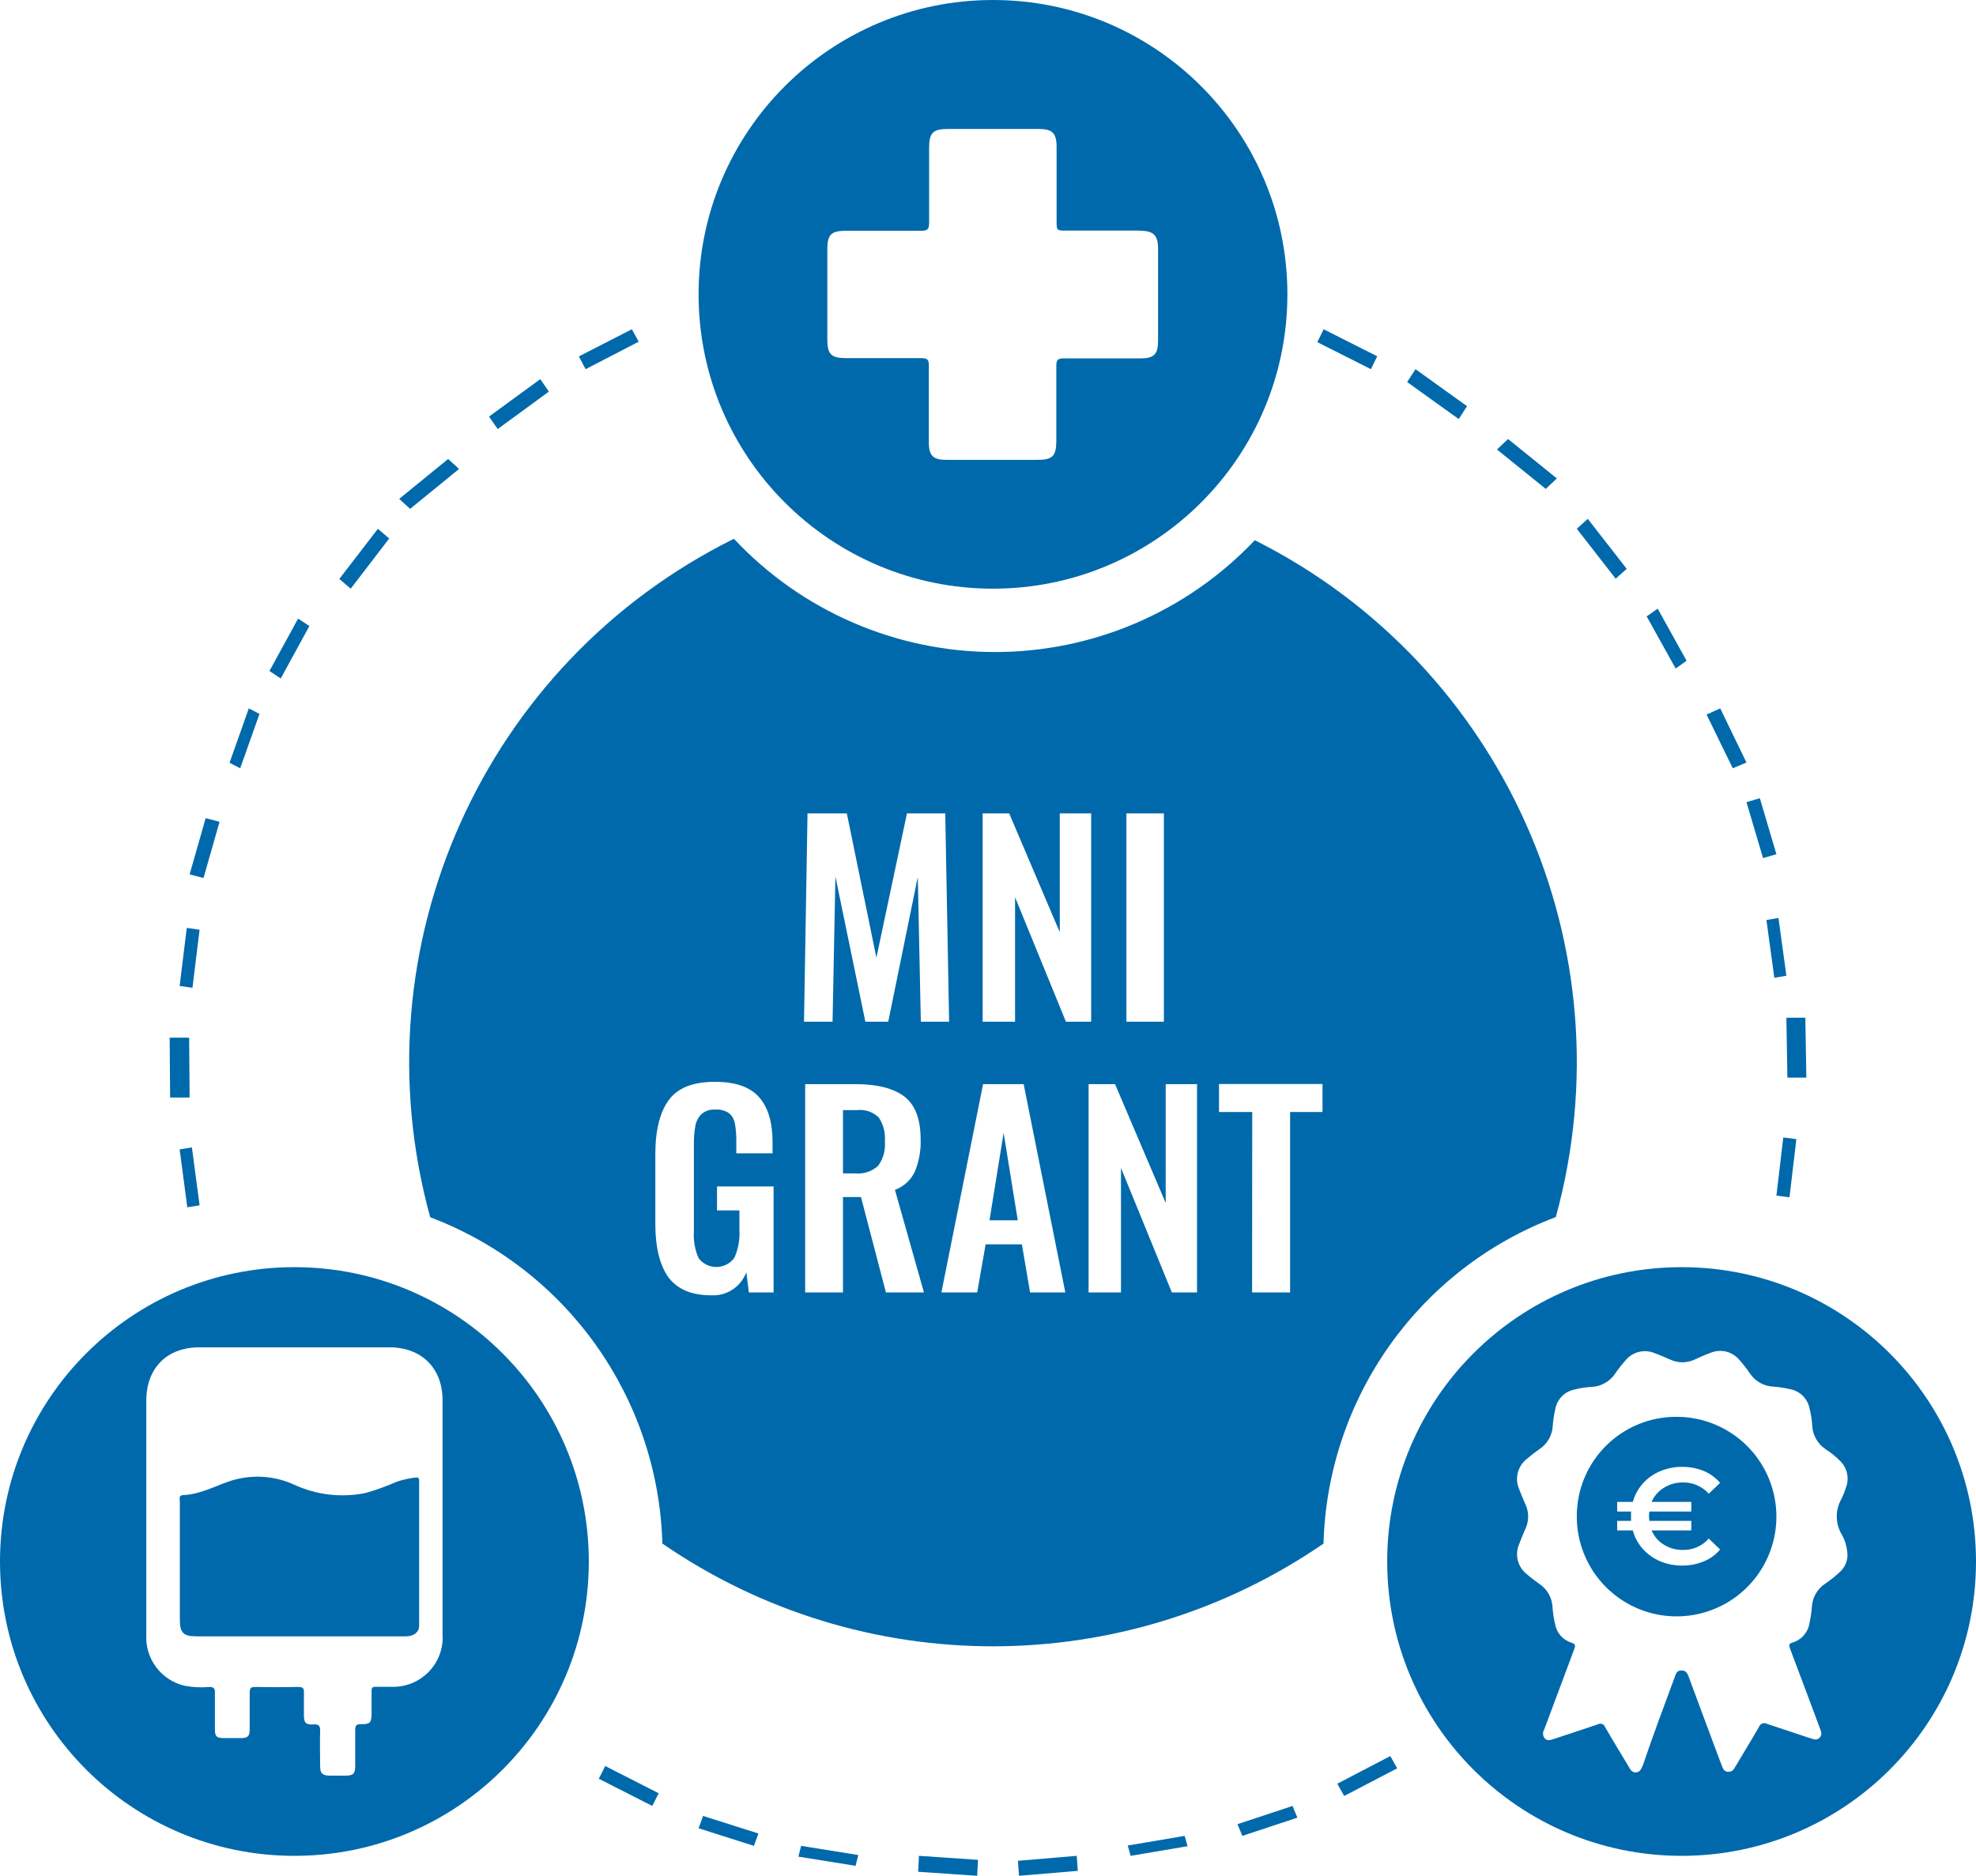
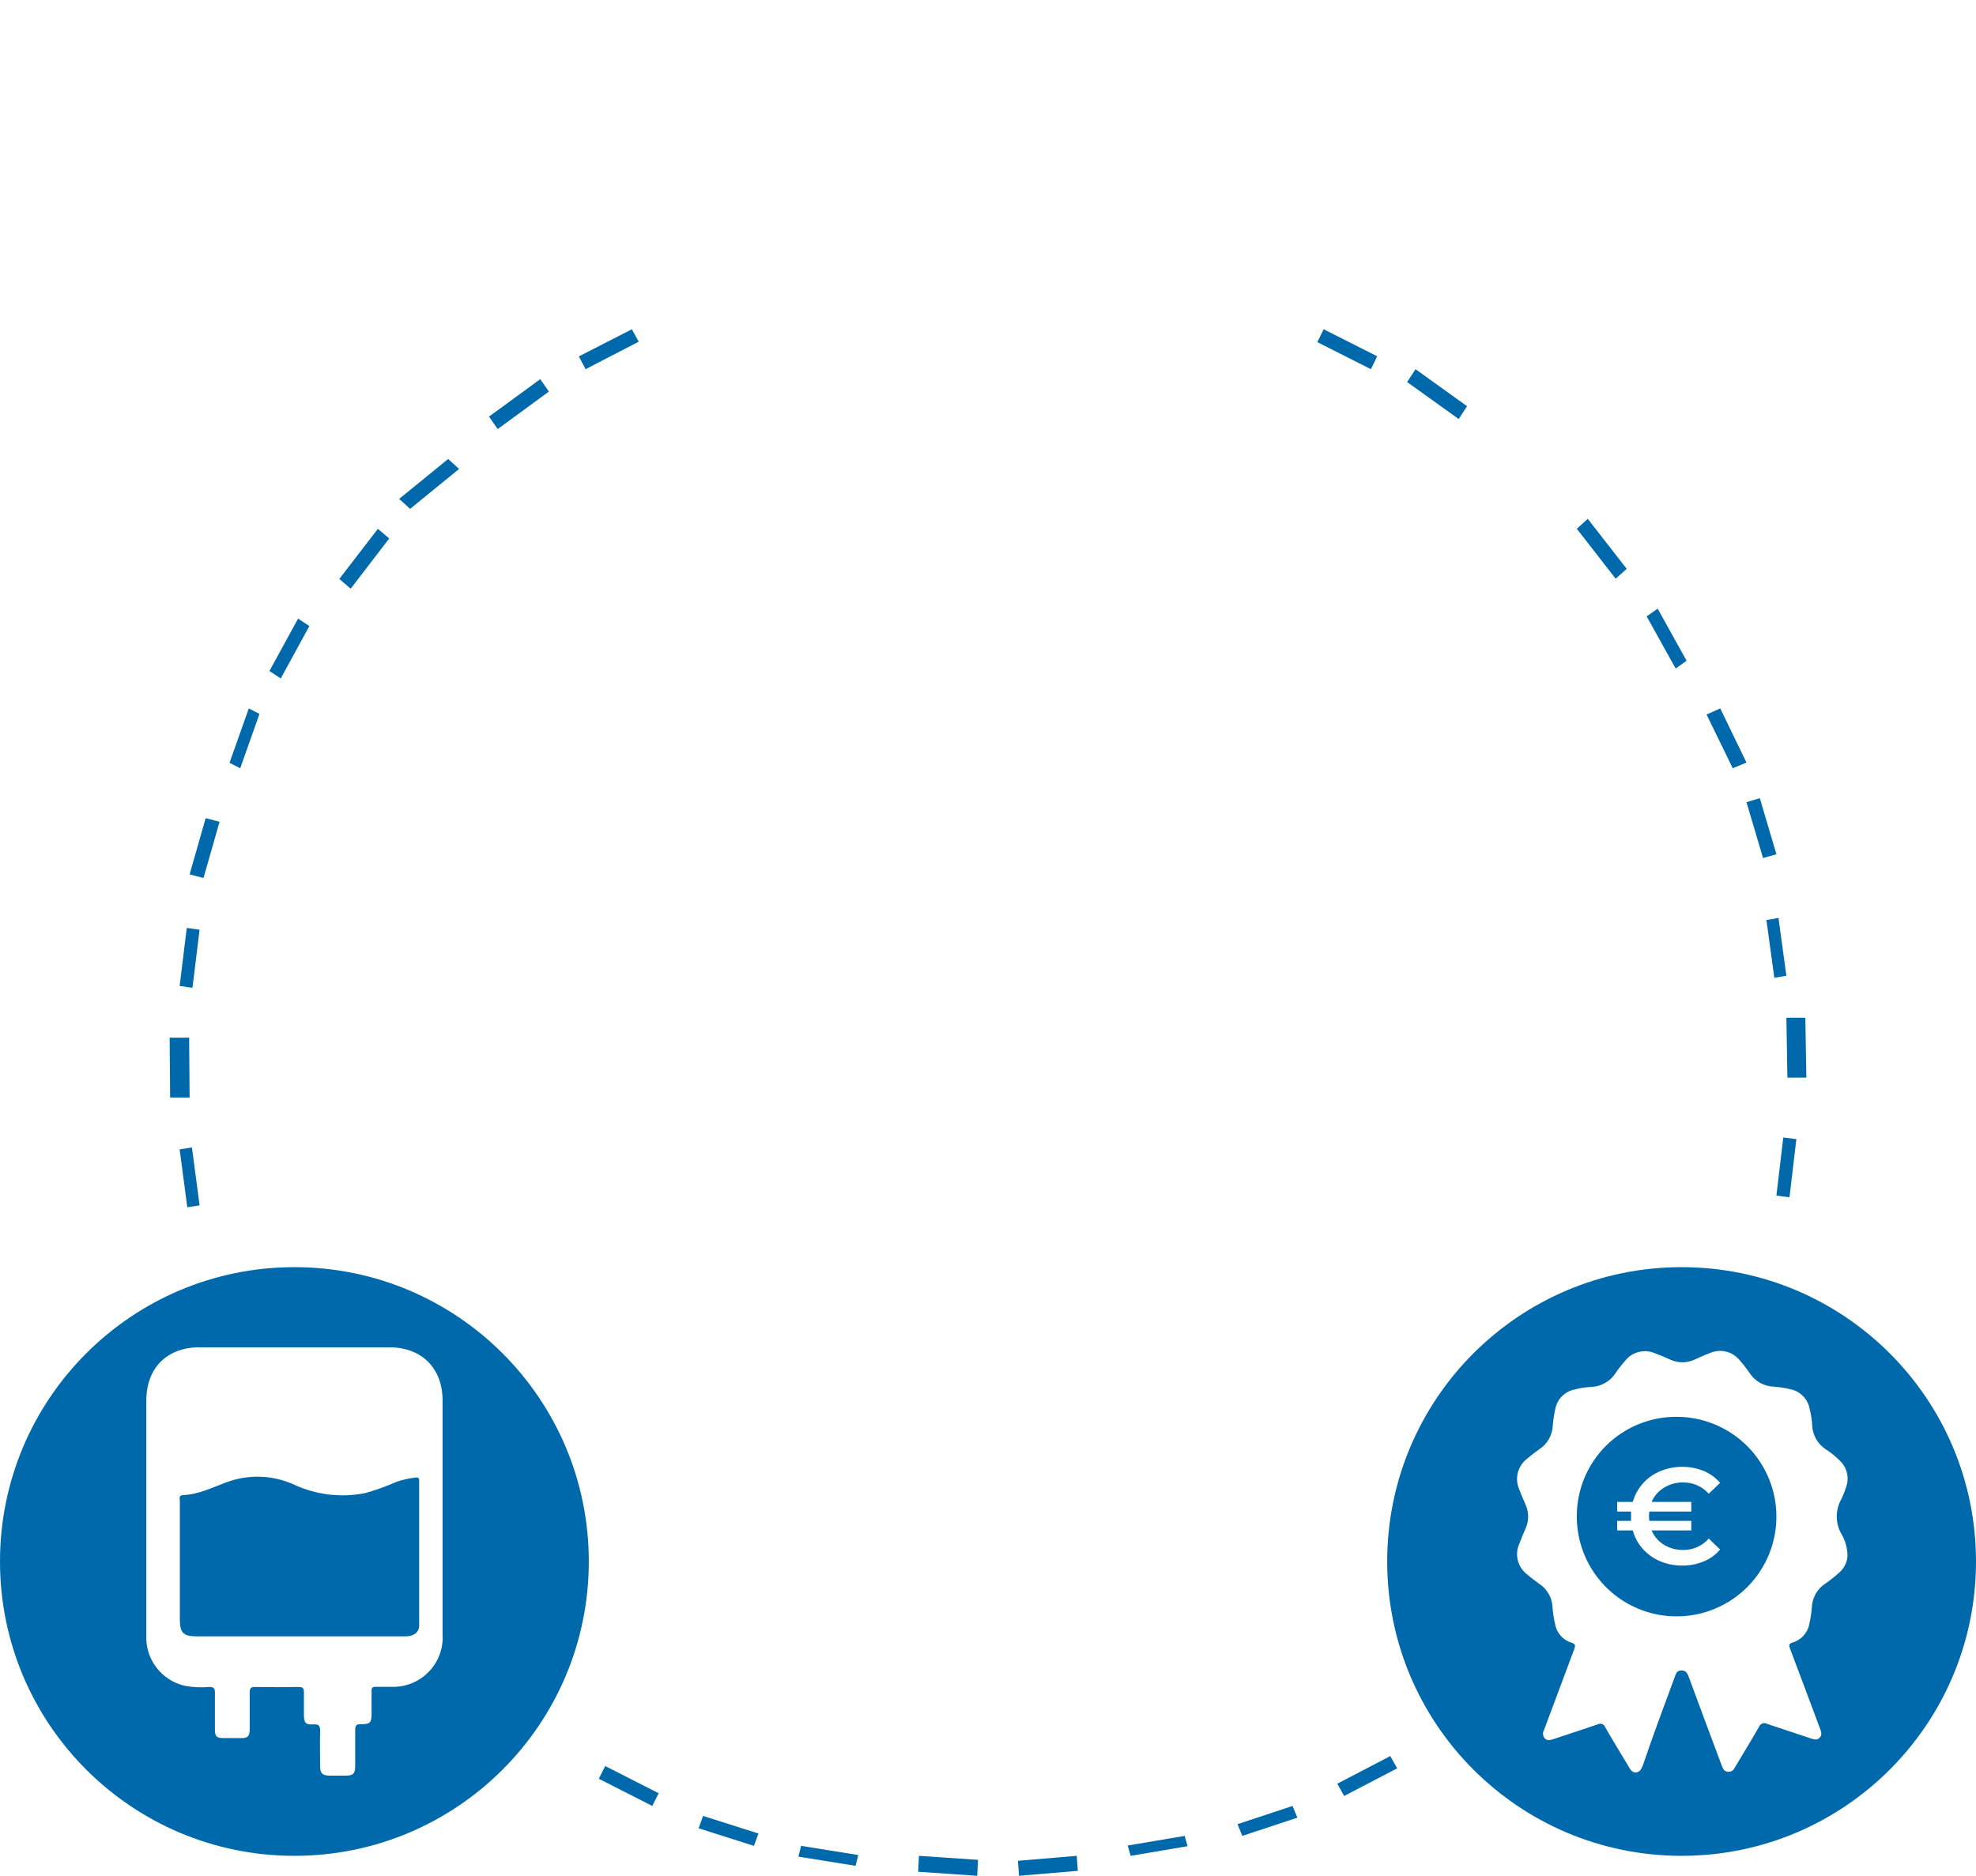
<svg xmlns="http://www.w3.org/2000/svg" width="198px" height="188px" viewBox="0 0 198 188">
  <title>BLUE flat</title>
  <g id="Containers" stroke="none" stroke-width="1" fill="none" fill-rule="evenodd">
    <g id="MNI-:-GRANT" transform="translate(-905, -451)" fill="#0069AB" fill-rule="nonzero">
      <g id="BLUE-flat" transform="translate(905, 451)">
        <polygon id="Path" points="132.632 33 138 35.709 137.368 37 132 34.291" />
        <polygon id="Path" points="141.838 37 147 40.71 146.169 42 141 38.29" />
-         <polygon id="Path" points="151.111 44 156 47.949 154.889 49 150 45.051" />
        <polygon id="Path" points="159.099 52 163 57.012 161.894 58 158 52.995" />
        <polygon id="Path" points="166.102 61 169 66.224 167.905 67 165 61.776" />
        <polygon id="Path" points="172.372 71 175 76.424 173.628 77 171 71.61" />
        <polygon id="Path" points="176.339 80 178 85.612 176.661 86 175 80.395" />
        <polygon id="Path" points="178.208 92 179 97.792 177.792 98 177 92.208" />
        <polygon id="Path" points="180.899 102 181 108 179.101 108 179 102" />
        <polygon id="Path" points="180 114.168 179.31 120 178 119.825 178.69 114" />
        <polygon id="Path" points="140 177.23 134.689 180 134 178.77 139.311 176" />
        <polygon id="Path" points="130 182.174 124.485 184 124 182.826 129.515 181" />
        <polygon id="Path" points="119 185.034 113.294 186 113 184.966 118.706 184" />
        <polygon id="Path" points="108 187.504 102.108 188 102 186.496 107.892 186" />
        <polygon id="Path" points="97.919 188 92 187.597 92.081 186 98 186.403" />
        <polygon id="Path" points="85.732 187 80 186.081 80.274 185 86 185.919" />
        <polygon id="Path" points="75.543 185 70 183.237 70.45 182 76 183.763" />
        <polygon id="Path" points="65.361 181 60 178.273 60.646 177 66 179.727" />
        <polygon id="Path" points="18.769 121 18 115.195 19.231 115 20 120.805" />
        <polygon id="Path" points="17.047 110 17 104 18.953 104 19 110" />
        <polygon id="Path" points="18 98.818 18.715 93 20 93.182 19.285 99" />
        <polygon id="Path" points="19 87.632 20.608 82 22 82.361 20.392 88" />
        <polygon id="Path" points="23 76.448 24.931 71 26 71.552 24.069 77" />
        <polygon id="Path" points="27 67.249 29.869 62 31 62.744 28.131 68" />
        <polygon id="Path" points="34 58.025 37.865 53 39 53.968 35.142 59" />
        <polygon id="Path" points="40 50 44.905 46 46 47 41.095 51" />
        <polygon id="Path" points="49 41.754 54.136 38 55 39.246 49.872 43" />
        <polygon id="Path" points="58 35.721 63.313 33 64 34.245 58.68 37" />
-         <path d="M132.62,154.703 C112.667,168.432 86.323,168.432 66.371,154.703 C65.965,140.088 56.774,127.166 43.108,121.999 C35.665,94.963 48.43,66.442 73.542,54 C80.296,61.216 89.727,65.323 99.607,65.35 C109.487,65.377 118.94,61.322 125.734,54.142 C150.671,66.658 163.3,95.061 155.896,121.979 C142.218,127.145 133.019,140.077 132.62,154.703 Z M80.564,102.401 L83.424,102.401 L83.709,87.837 L86.712,102.401 L89.003,102.401 L91.965,87.891 L92.27,102.401 L95.103,102.401 L94.717,81.521 L90.88,81.521 L87.817,95.984 L84.855,81.521 L80.916,81.521 L80.564,102.401 Z M98.465,102.401 L101.712,102.401 L101.712,89.926 L106.809,102.401 L109.337,102.401 L109.337,81.521 L106.192,81.521 L106.192,93.433 L101.122,81.521 L98.465,81.521 L98.465,102.401 Z M112.869,102.401 L116.624,102.401 L116.624,81.521 L112.869,81.521 L112.869,102.401 Z M71.258,129.821 C72.816,129.914 74.251,128.97 74.782,127.501 L75.04,129.536 L77.514,129.536 L77.514,118.913 L71.847,118.913 L71.847,121.314 L74.091,121.314 L74.091,123.268 C74.146,124.224 73.974,125.179 73.589,126.056 C73.176,126.63 72.516,126.975 71.808,126.984 C71.101,126.994 70.432,126.667 70.004,126.103 C69.636,125.27 69.474,124.36 69.529,123.451 L69.529,114.741 C69.518,114.109 69.565,113.478 69.672,112.855 C69.749,112.409 69.959,111.998 70.275,111.675 C70.665,111.335 71.176,111.166 71.691,111.206 C72.171,111.173 72.647,111.299 73.047,111.566 C73.357,111.831 73.565,112.195 73.637,112.597 C73.744,113.192 73.792,113.797 73.779,114.402 L73.779,115.589 L77.412,115.589 L77.412,114.51 C77.412,112.475 76.965,110.983 76.057,109.958 C75.148,108.934 73.691,108.425 71.63,108.425 C69.448,108.425 67.911,109.031 67.021,110.243 C66.127,111.451 65.666,113.255 65.666,115.67 L65.666,122.678 C65.666,124.998 66.099,126.773 66.967,128.003 C67.862,129.203 69.278,129.821 71.258,129.821 Z M80.679,129.536 L84.468,129.536 L84.468,119.971 L86.271,119.971 L88.772,129.536 L92.582,129.536 L89.674,119.252 C90.551,118.932 91.268,118.279 91.667,117.434 C92.09,116.409 92.289,115.306 92.25,114.198 C92.25,112.167 91.707,110.736 90.623,109.904 C89.538,109.072 87.898,108.656 85.702,108.656 L80.679,108.656 L80.679,129.536 Z M84.468,117.603 L84.468,111.261 L85.885,111.261 C86.686,111.165 87.487,111.44 88.061,112.007 C88.525,112.715 88.737,113.558 88.664,114.402 C88.746,115.273 88.505,116.145 87.986,116.85 C87.358,117.415 86.521,117.689 85.682,117.603 L84.468,117.603 Z M94.33,129.536 L97.916,129.536 L98.763,124.713 L102.396,124.713 L103.217,129.536 L106.748,129.536 L102.573,108.656 L98.506,108.656 L94.33,129.536 Z M99.15,122.304 L100.566,113.54 L101.983,122.304 L99.15,122.304 Z M109.08,129.536 L112.326,129.536 L112.326,117.061 L117.424,129.536 L119.945,129.536 L119.945,108.656 L116.807,108.656 L116.807,120.568 L111.73,108.656 L109.08,108.656 L109.08,129.536 Z M125.463,129.536 L129.272,129.536 L129.272,111.451 L132.519,111.451 L132.519,108.642 L122.148,108.642 L122.148,111.451 L125.476,111.451 L125.463,129.536 Z" id="Shape" />
        <path d="M169.472,150.528 L165.493,150.528 C165.749,149.94 166.18,149.444 166.727,149.109 C167.303,148.749 167.971,148.565 168.65,148.578 C169.63,148.563 170.569,148.975 171.223,149.706 L172.357,148.618 C171.913,148.096 171.352,147.687 170.719,147.425 C170.032,147.148 169.298,147.009 168.557,147.013 C167.794,147.009 167.038,147.16 166.336,147.458 C165.005,148.01 164.001,149.141 163.61,150.528 L162.045,150.528 L162.045,151.496 L163.438,151.496 C163.428,151.651 163.428,151.806 163.438,151.96 C163.429,152.117 163.429,152.274 163.438,152.431 L162.045,152.431 L162.045,153.386 L163.61,153.386 C163.793,154.07 164.134,154.701 164.605,155.229 C165.084,155.765 165.675,156.188 166.336,156.469 C167.039,156.765 167.795,156.914 168.557,156.907 C169.299,156.916 170.034,156.774 170.719,156.489 C171.356,156.234 171.919,155.824 172.357,155.296 L171.223,154.202 C170.574,154.941 169.633,155.358 168.65,155.342 C167.972,155.354 167.305,155.173 166.727,154.818 C166.177,154.481 165.745,153.98 165.493,153.386 L169.472,153.386 L169.472,152.431 L165.268,152.431 C165.247,152.275 165.236,152.118 165.235,151.96 C165.236,151.805 165.247,151.65 165.268,151.496 L169.472,151.496 L169.472,150.528 Z M168,142 C172.049,142 175.699,144.442 177.244,148.186 C178.788,151.929 177.923,156.234 175.052,159.09 C172.181,161.945 167.871,162.788 164.136,161.223 C160.402,159.659 157.979,155.996 158,151.947 C158,149.3 159.055,146.762 160.932,144.895 C162.809,143.028 165.353,141.986 168,142 L168,142 Z" id="Shape" />
        <path d="M167.876,167.909 C167.985,167.593 168.123,167.429 168.479,167.422 C168.836,167.415 169.015,167.587 169.165,167.93 C170.263,170.914 171.381,173.898 172.5,176.889 C172.63,177.219 172.726,177.575 173.186,177.575 C173.645,177.575 173.741,177.294 173.92,177.006 C174.702,175.696 175.498,174.399 176.259,173.068 C176.319,172.911 176.445,172.788 176.604,172.732 C176.762,172.676 176.938,172.694 177.082,172.78 C178.544,173.274 180.019,173.747 181.48,174.241 C181.782,174.337 182.077,174.433 182.338,174.152 C182.598,173.871 182.495,173.589 182.386,173.288 C181.377,170.598 180.375,167.888 179.353,165.199 C179.243,164.877 179.243,164.739 179.614,164.623 C180.511,164.359 181.175,163.599 181.315,162.674 C181.426,162.165 181.504,161.65 181.549,161.131 C181.576,160.144 182.09,159.235 182.921,158.702 C183.386,158.383 183.828,158.033 184.245,157.653 C184.76,157.237 185.078,156.625 185.123,155.965 C185.121,155.199 184.92,154.448 184.54,153.783 C183.885,152.675 183.885,151.297 184.54,150.188 C184.714,149.823 184.861,149.444 184.979,149.056 C185.315,148.161 185.101,147.152 184.43,146.47 C183.988,146.011 183.493,145.605 182.955,145.263 C182.118,144.717 181.604,143.792 181.583,142.793 C181.547,142.253 181.462,141.718 181.329,141.194 C181.145,140.19 180.358,139.406 179.353,139.225 C178.828,139.1 178.293,139.017 177.755,138.978 C176.764,138.952 175.851,138.438 175.312,137.606 C175.009,137.16 174.676,136.734 174.318,136.33 C173.613,135.452 172.409,135.151 171.375,135.596 C170.826,135.795 170.297,136.035 169.762,136.282 C169.012,136.618 168.153,136.618 167.402,136.282 C166.881,136.056 166.38,135.829 165.845,135.637 C164.797,135.173 163.568,135.474 162.854,136.371 C162.518,136.747 162.207,137.143 161.921,137.558 C161.37,138.449 160.402,138.995 159.355,139.006 C158.815,139.042 158.28,139.13 157.757,139.267 C156.799,139.461 156.051,140.21 155.856,141.167 C155.729,141.713 155.642,142.268 155.595,142.827 C155.57,143.816 155.056,144.728 154.223,145.263 C153.795,145.56 153.383,145.881 152.988,146.223 C152.069,146.943 151.756,148.194 152.227,149.262 C152.419,149.763 152.625,150.271 152.851,150.765 C153.215,151.545 153.215,152.447 152.851,153.228 C152.625,153.742 152.405,154.263 152.213,154.785 C151.782,155.8 152.06,156.978 152.899,157.694 C153.332,158.071 153.791,158.421 154.271,158.764 C155.053,159.292 155.534,160.161 155.568,161.103 C155.608,161.663 155.693,162.218 155.822,162.764 C155.971,163.65 156.608,164.375 157.468,164.637 C157.907,164.774 157.859,164.952 157.729,165.323 C156.721,168.005 155.726,170.681 154.724,173.363 C154.559,173.635 154.583,173.982 154.786,174.227 C155.047,174.495 155.342,174.399 155.65,174.303 C157.139,173.809 158.621,173.329 160.103,172.821 C160.235,172.748 160.392,172.736 160.533,172.789 C160.675,172.841 160.786,172.954 160.837,173.095 C161.598,174.42 162.394,175.723 163.183,177.033 C163.355,177.328 163.512,177.671 163.938,177.637 C164.363,177.603 164.473,177.246 164.624,176.917 C165.646,173.891 166.771,170.9 167.876,167.909 Z M168.5,127 C184.792,127 198,140.208 198,156.5 C198,172.792 184.792,186 168.5,186 C152.208,186 139,172.792 139,156.5 C139,140.208 152.208,127 168.5,127 L168.5,127 Z" id="Shape" />
-         <path d="M129,29.5 C129,45.792 115.792,59 99.5,59 C83.208,59 70,45.792 70,29.5 C70,13.208 83.208,0 99.5,0 C115.792,0 129,13.208 129,29.5 Z M114.223,23.113 L106.875,23.113 C105.873,23.113 105.873,23.113 105.873,22.146 C105.873,19.669 105.873,17.199 105.873,14.723 C105.873,13.35 105.462,12.932 104.11,12.925 L94.993,12.925 C93.477,12.925 93.099,13.309 93.099,14.832 C93.099,17.33 93.099,19.834 93.099,22.331 C93.099,23.017 92.9,23.133 92.283,23.127 C89.806,23.127 87.33,23.127 84.853,23.127 C83.268,23.127 82.898,23.483 82.898,25.041 L82.898,34 C82.898,35.517 83.282,35.894 84.798,35.894 C87.323,35.894 89.847,35.894 92.345,35.894 C92.921,35.894 93.079,36.059 93.072,36.628 C93.072,39.201 93.072,41.78 93.072,44.353 C93.072,45.67 93.504,46.089 94.828,46.089 C97.86,46.089 100.897,46.089 103.939,46.089 C105.462,46.089 105.839,45.718 105.846,44.202 C105.846,41.677 105.846,39.153 105.846,36.655 C105.846,36.086 105.99,35.915 106.573,35.921 C109.146,35.921 111.725,35.921 114.298,35.921 C115.622,35.921 116.041,35.496 116.041,34.179 C116.041,31.119 116.041,28.057 116.041,24.993 C116.054,23.586 115.602,23.127 114.223,23.127 L114.223,23.113 Z" id="Shape" />
        <path d="M29.5,127 C45.792,127 59,140.208 59,156.5 C59,172.792 45.792,186 29.5,186 C13.208,186 0,172.792 0,156.5 C0,140.208 13.208,127 29.5,127 L29.5,127 Z M44.346,163.992 C44.346,160.397 44.346,156.802 44.346,153.2 C44.346,148.919 44.346,144.634 44.346,140.344 C44.346,137.126 42.247,135.034 39.022,135.034 L19.971,135.034 C16.746,135.034 14.668,137.092 14.661,140.357 C14.661,141.345 14.661,142.333 14.661,143.321 C14.661,143.417 14.661,143.513 14.661,143.609 C14.661,149.324 14.661,158.345 14.661,163.82 C14.52,166.247 16.153,168.42 18.523,168.959 C19.33,169.11 20.155,169.149 20.972,169.075 C21.425,169.075 21.542,169.219 21.535,169.652 C21.535,170.88 21.535,172.114 21.535,173.342 C21.535,174.028 21.7,174.193 22.399,174.2 L24.19,174.2 C24.828,174.2 25.013,173.994 25.02,173.349 C25.02,172.121 25.02,170.886 25.02,169.658 C25.02,169.24 25.096,169.068 25.562,169.075 C27.017,169.103 28.471,169.103 29.925,169.075 C30.351,169.075 30.467,169.219 30.454,169.624 C30.454,170.386 30.454,171.154 30.454,171.915 C30.454,172.677 30.659,172.876 31.393,172.828 C31.97,172.787 32.08,172.972 32.08,173.514 C32.038,174.68 32.08,175.86 32.08,177.033 C32.08,177.719 32.292,177.953 33.019,177.96 L34.638,177.96 C35.4,177.96 35.585,177.767 35.592,176.985 C35.592,175.798 35.592,174.605 35.592,173.411 C35.592,172.965 35.681,172.787 36.168,172.807 C37.088,172.807 37.225,172.67 37.232,171.744 C37.232,170.976 37.232,170.214 37.232,169.453 C37.232,169.158 37.328,169.055 37.616,169.062 C38.192,169.062 38.768,169.062 39.352,169.062 C40.695,169.075 41.986,168.543 42.93,167.587 C43.874,166.632 44.39,165.334 44.36,163.992 L44.346,163.992 Z" id="Shape" />
        <path d="M42,148.405 C42,153.245 42,158.093 42,162.933 C42,163.6 41.453,163.993 40.69,164 L19.668,164 C18.378,164 18.02,163.64 18.02,162.34 C18.02,158.379 18.02,154.425 18.02,150.465 C18.02,150.218 17.878,149.865 18.351,149.845 C19.959,149.778 21.357,149.038 22.836,148.511 C24.99,147.745 27.362,147.843 29.443,148.785 C31.687,149.835 34.218,150.133 36.65,149.631 C37.722,149.322 38.772,148.941 39.791,148.491 C40.391,148.296 41.008,148.16 41.635,148.085 C41.899,148.058 42,148.125 42,148.405 Z" id="Path" />
      </g>
    </g>
  </g>
</svg>